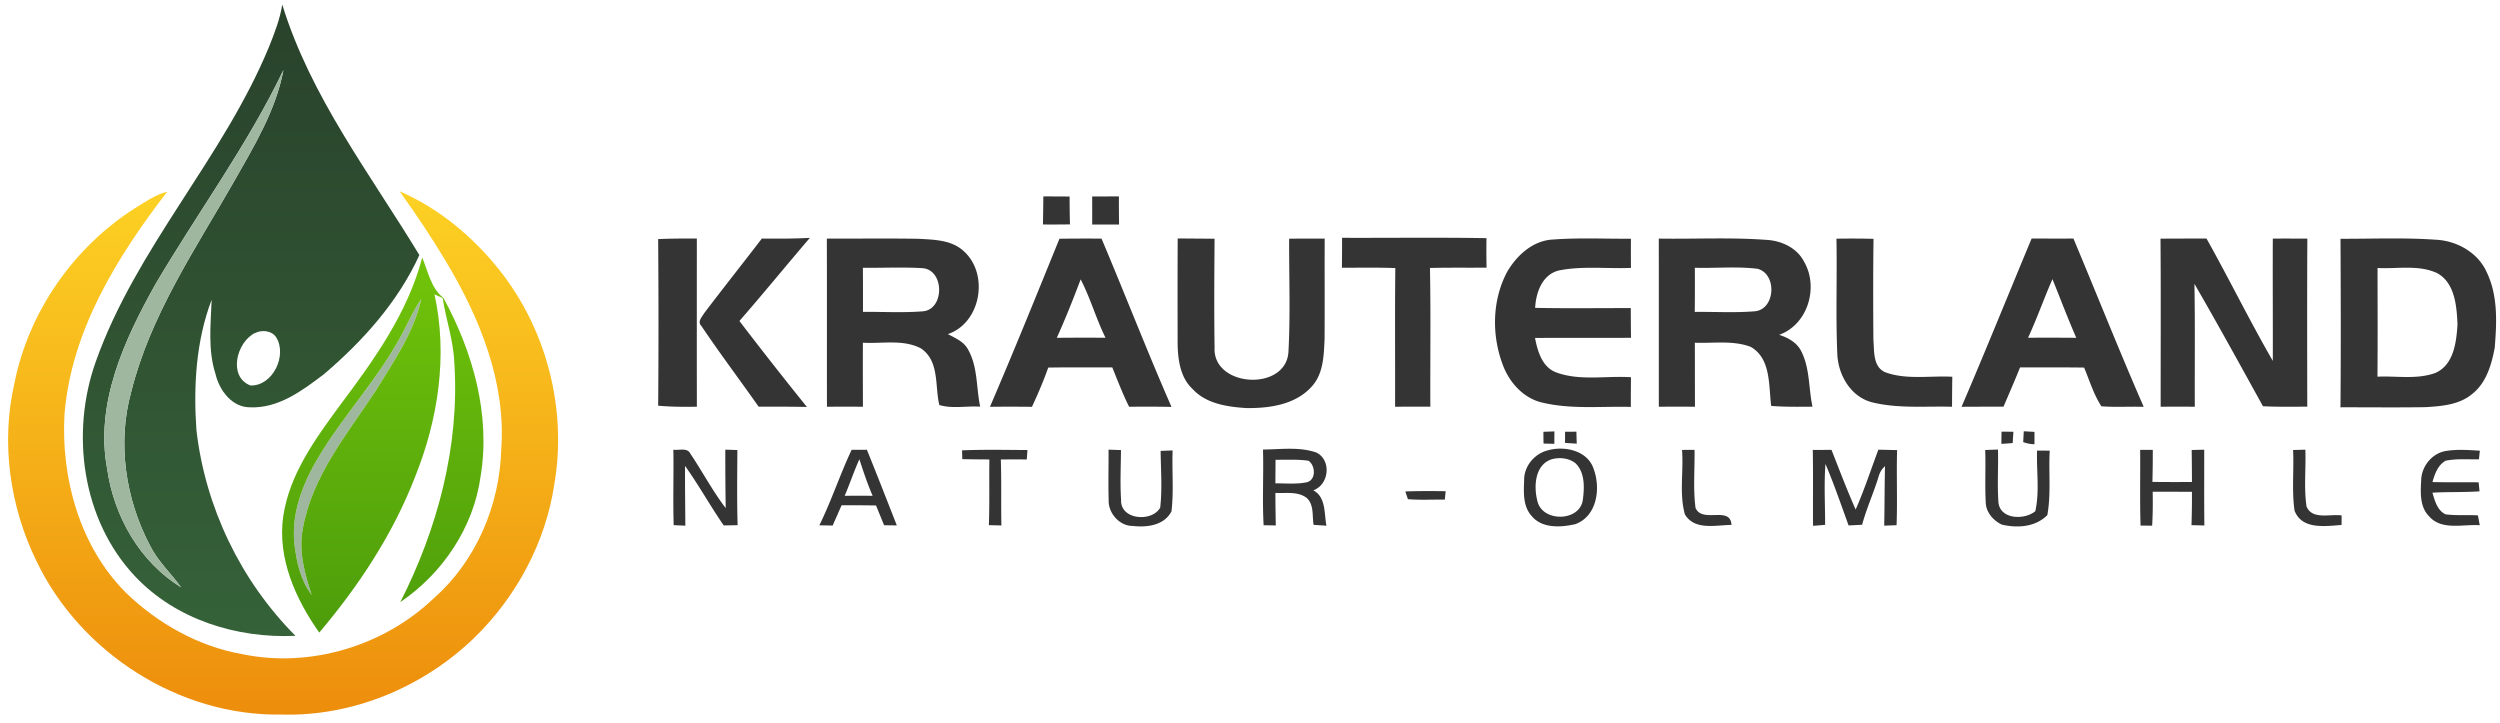
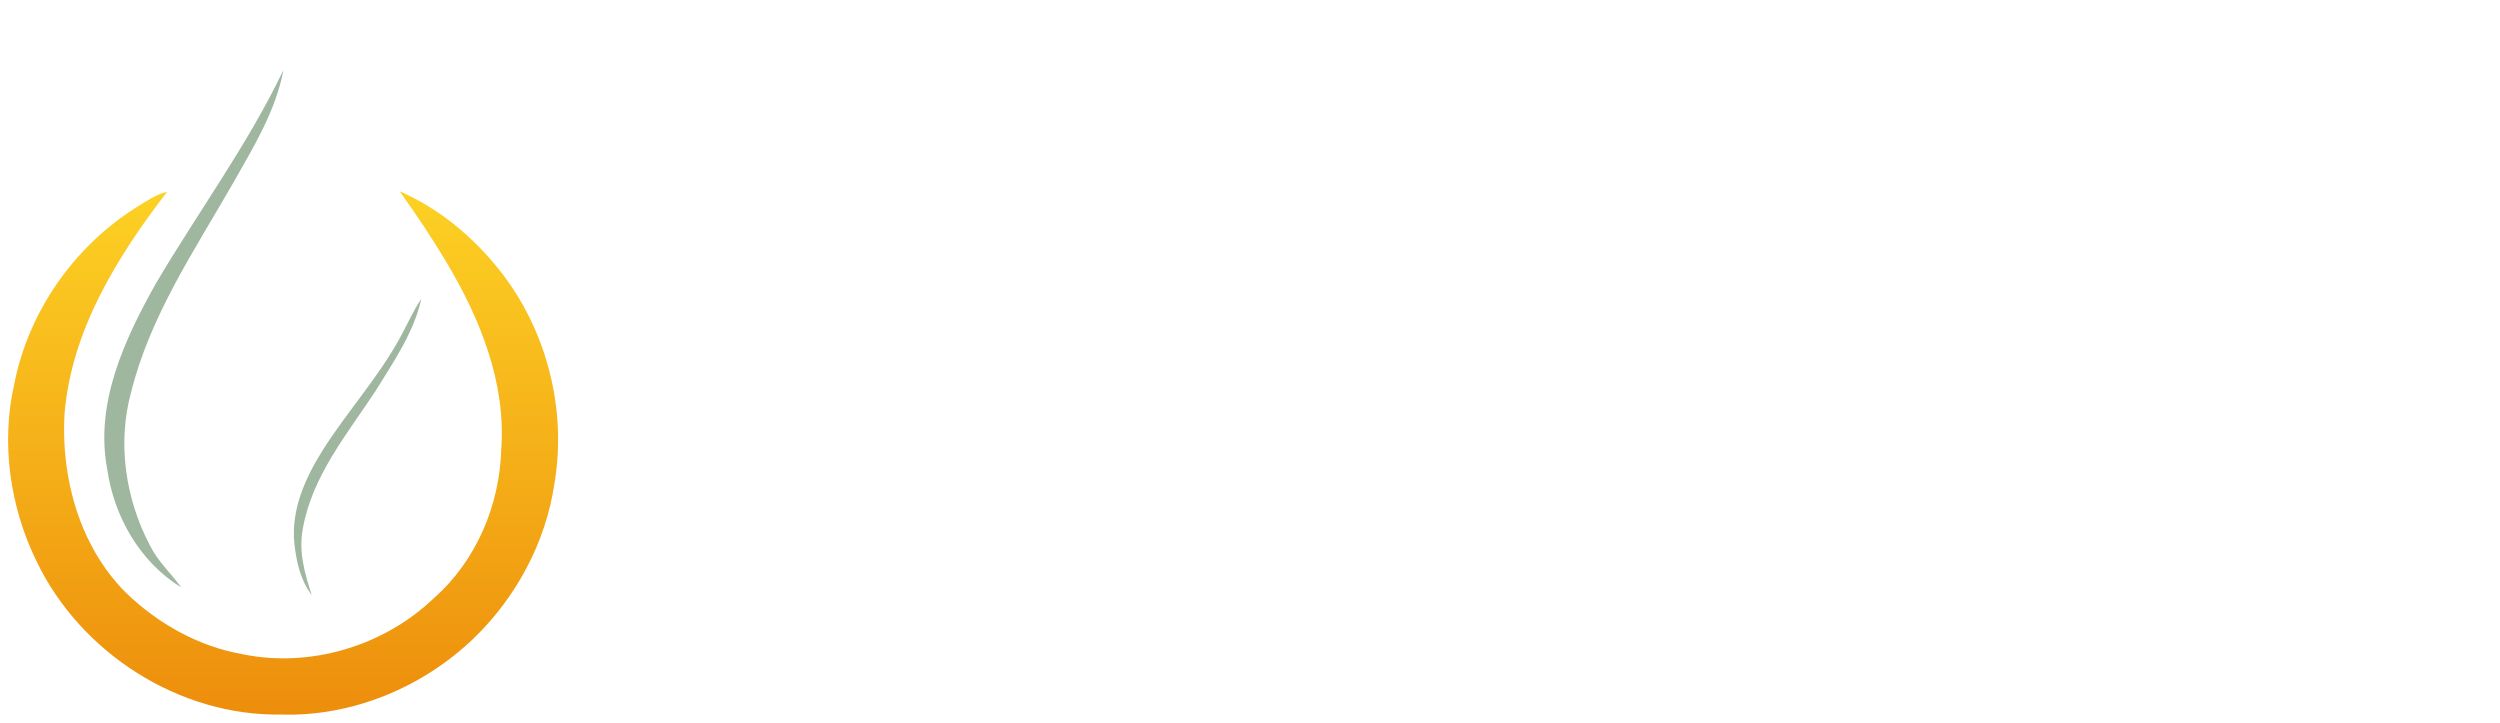
<svg xmlns="http://www.w3.org/2000/svg" viewBox="0 0 640 185">
  <defs>
    <linearGradient id="a" x1=".5" x2=".5" y1="0" y2="1">
      <stop offset="0%" stop-color="#29422b" />
      <stop offset="25%" stop-color="#2c4a2f" />
      <stop offset="50%" stop-color="#305232" />
      <stop offset="100%" stop-color="#356239" />
    </linearGradient>
    <linearGradient id="c" x1=".5" x2=".5" y1="0" y2="1">
      <stop offset="0%" stop-color="#72c409" />
      <stop offset="25%" stop-color="#68ba0a" />
      <stop offset="50%" stop-color="#5fb00b" />
      <stop offset="100%" stop-color="#4d9d0b" />
    </linearGradient>
    <linearGradient id="b" x1=".5" x2=".5" y1="0" y2="1">
      <stop offset="0%" stop-color="#fcd124" />
      <stop offset="25%" stop-color="#f9c01e" />
      <stop offset="50%" stop-color="#f5b018" />
      <stop offset="100%" stop-color="#ed8d0c" />
    </linearGradient>
  </defs>
-   <path fill="url(#a)" d="M72.26 1.17c7.23 23.57 22.48 43.32 35.1 64.13-5.47 11.98-14.49 22.04-24.45 30.51-5.47 4.15-11.63 8.77-18.85 8.46-4.67.06-7.91-4.37-8.89-8.52-1.99-6.17-1.22-12.67-.99-19.02-4.02 10.6-4.67 22.1-3.9 33.31 2.25 19.76 11.32 38.64 25.36 52.73-15 .7-30.66-4.15-41.11-15.28-13.56-14.42-16.53-36.66-9.99-54.97 10.34-29.12 32.55-52.01 44.3-80.46 1.42-3.54 2.82-7.11 3.42-10.89M39.82 72.72c-8 14.29-15.55 30.57-12.38 47.35 1.72 12.14 8.37 23.8 18.93 30.29-2.61-3.62-5.99-6.69-7.99-10.73-6.26-11.89-8.4-26.19-4.81-39.24 4.84-19.53 16.3-36.4 26.17-53.64 5.18-9.13 10.85-18.37 12.82-28.82-9.21 19.25-21.94 36.46-32.74 54.79m25.43 12.54c-4.7 2.32-6.94 11.17-1.15 13.42 5.68.22 9.53-7.67 6.59-12.36-1.2-1.74-3.65-1.93-5.44-1.06Z" />
  <path fill="#9fb69f" d="M39.82 72.72c10.8-18.33 23.53-35.54 32.74-54.79-1.97 10.45-7.64 19.69-12.82 28.82-9.87 17.24-21.33 34.11-26.17 53.64-3.59 13.05-1.45 27.35 4.81 39.24 2 4.04 5.38 7.11 7.99 10.73-10.56-6.49-17.21-18.15-18.93-30.29-3.17-16.78 4.38-33.06 12.38-47.35ZM102.1 87c1.98-3.46 3.49-7.18 5.75-10.47-1.92 8.63-7.1 16.06-11.66 23.48-7.31 11.11-16.32 21.89-18.67 35.36-1.12 5.77.49 11.51 2.28 16.95-2.9-3.79-3.94-8.61-4.45-13.25-.85-8.53 2.77-16.68 7.21-23.73C88.68 105.62 96.5 97.05 102.1 87Z" />
  <path fill="url(#b)" d="M34.47 53.35c2.67-1.63 5.26-3.51 8.34-4.28C30 65.72 18.23 84.64 16.51 106.08c-.91 16.38 3.9 33.81 15.71 45.64 8.18 7.9 18.56 13.77 29.83 15.75 17.37 3.6 36.25-2.09 49.02-14.34 10.83-9.53 16.87-23.83 17.25-38.15 1.24-17.13-5.5-33.61-14.15-48.04-3.68-6.17-7.68-12.14-11.87-17.97 10.04 4.34 18.74 11.6 25.53 20.13 12.1 15.21 17.37 35.64 14.09 54.8-2.22 14.95-9.75 28.95-20.57 39.44-13.04 12.59-31.14 20.14-49.34 19.58-26.16.46-51.48-15.82-62.7-39.33C2.5 129.63.19 113.31 3.69 98.12 7.32 79.84 18.8 63.37 34.47 53.35Z" />
-   <path fill="#333433" d="M267.1 50.27c2.24.02 4.48.03 6.72.04 0 2.38.02 4.75.1 7.13-2.31.04-4.62.04-6.92.03.04-2.4.07-4.8.1-7.2Zm12.5.02c2.28 0 4.56 0 6.84-.01-.01 2.4.01 4.8.04 7.2-2.29 0-4.59.01-6.88 0 .01-2.4 0-4.79 0-7.19ZM168.49 61.21c3.3-.15 6.6-.16 9.9-.15 0 14.35-.02 28.7.01 43.06-3.31.05-6.62.04-9.91-.26.12-14.22.1-28.44 0-42.65Zm26.55-.14c4.1.04 8.2.05 12.29-.18-6.05 7.05-11.92 14.28-18.04 21.28 5.66 7.41 11.42 14.75 17.28 22.01-4.13-.09-8.25-.07-12.37-.08-4.85-6.91-9.94-13.65-14.65-20.66-1.09-1.07.15-2.29.7-3.24 4.87-6.42 9.88-12.74 14.79-19.13Zm16.63.01c7.81.03 15.61-.08 23.42.05 4 .23 8.5.26 11.62 3.16 6.54 5.84 4.45 18.35-4.05 21.24 1.83 1 3.96 1.85 5.05 3.75 2.65 4.48 2.17 9.89 3.22 14.83-3.45-.24-7.16.59-10.46-.43-1.18-4.86.08-11.25-4.71-14.49-4.53-2.38-9.95-1.17-14.86-1.45-.02 5.46-.01 10.92.01 16.38-3.07-.01-6.14-.01-9.21 0-.03-14.35.02-28.7-.03-43.04m9.23 7.47c.03 3.77.03 7.53.02 11.29 5.05-.05 10.11.26 15.15-.13 5.81-.26 5.81-10.81-.07-11.07-5.02-.29-10.07-.03-15.1-.09Zm50.32-7.43c3.59-.06 7.18-.05 10.77-.04 6.05 14.32 11.67 28.83 17.91 43.08-3.62-.06-7.23-.07-10.85-.03-1.63-3.27-2.93-6.69-4.31-10.08-5.46.03-10.93-.04-16.39.05-1.21 3.43-2.64 6.76-4.17 10.05-3.59-.05-7.17-.05-10.75-.01 6.13-14.25 11.94-28.65 17.79-43.02m5.43 10.4c-1.9 5.04-3.89 10.05-6.11 14.96 4.15-.04 8.31-.04 12.47-.02-2.41-4.86-3.86-10.13-6.36-14.94Zm24.82 16.53c-.01-9-.03-18.01.02-27.01 3.15.03 6.29.04 9.44.08-.07 9.3-.13 18.61 0 27.91-.44 10.16 18.22 11.24 18.91 1.11.52-9.66.14-19.36.18-29.03 3.03-.04 6.06-.04 9.1-.03-.04 8.63.03 17.27-.03 25.91-.21 4.1-.31 8.67-3.23 11.9-4.14 4.71-10.94 5.67-16.88 5.57-4.82-.32-10.21-1.1-13.65-4.85-3.17-2.91-3.78-7.47-3.86-11.56Zm42.1-27.17c12.32.05 24.65-.13 36.97.09-.04 2.51-.03 5.03.02 7.55-4.83.04-9.66-.04-14.49.08.23 11.83.04 23.67.1 35.5-3.01.01-6.02.01-9.03.02.04-11.83-.07-23.66.06-35.49-4.56-.18-9.11-.08-13.67-.09.03-2.55.04-5.11.04-7.66Zm53.99.44c6.64-.5 13.31-.16 19.96-.21-.02 2.49-.02 4.98.01 7.47-6.13.26-12.36-.55-18.41.65-4.3 1.02-5.92 5.63-6.12 9.58 8.16.17 16.32.05 24.48.06.01 2.54.02 5.07.06 7.61-8.19.04-16.38-.03-24.57.04.66 3.5 1.88 7.64 5.65 8.9 6.05 2.12 12.63.74 18.91 1.15-.03 2.53-.04 5.06-.03 7.6-7.56-.2-15.26.67-22.69-1.11-4.61-1.05-8.12-4.83-9.87-9.08-3.09-7.71-3.07-16.81.81-24.24 2.45-4.3 6.63-8.17 11.81-8.42Zm27.09-.24c9.08.15 18.19-.35 27.25.31 3.99.13 8.14 1.99 9.99 5.69 3.74 6.55.88 16.03-6.43 18.64 2.3.71 4.59 2 5.69 4.25 2.21 4.38 1.83 9.45 2.85 14.14-3.53.03-7.05.08-10.57-.19-.69-5.16.01-12.13-5.26-15.13-4.53-1.71-9.55-.87-14.29-1.05.02 5.46.01 10.92.03 16.38-3.09-.01-6.17-.01-9.25 0-.01-14.35.01-28.69-.01-43.04m9.21 18.77c5.07-.06 10.17.25 15.24-.15 5.39-.33 5.94-9.56.83-10.89-5.32-.65-10.71-.11-16.05-.26.02 3.76.02 7.53-.02 11.3Zm36.27-18.74c3.16-.06 6.33-.05 9.49.03-.11 8.61-.1 17.23-.03 25.85.25 2.88-.17 6.91 3.04 8.31 5.47 2 11.46.83 17.16 1.15-.04 2.56-.06 5.12-.07 7.68-6.88-.19-13.92.53-20.67-1.19-5.42-1.52-8.55-7.13-8.71-12.51-.41-9.77-.02-19.55-.21-29.32Zm49.97-.05c3.57.02 7.13.02 10.7.01 6.02 14.35 11.76 28.83 17.99 43.08-3.62-.12-7.23.14-10.83-.14-1.99-3.05-3.03-6.58-4.43-9.91-5.47-.08-10.93-.03-16.4-.04-1.34 3.38-2.81 6.7-4.23 10.05-3.58 0-7.16 0-10.74.03 6.14-14.3 11.95-28.73 17.94-43.08m-.92 25.4c4.11-.02 8.23-.02 12.35.02-2.17-4.95-4.07-10.01-6.1-15.02-2.19 4.96-3.96 10.09-6.25 15Zm33.91-25.36c3.93-.03 7.85-.03 11.78-.03 5.8 10.36 11.04 21.04 16.97 31.32.03-10.44-.05-20.88 0-31.31 2.94-.01 5.89-.01 8.84.01-.08 14.33-.04 28.67-.02 43.01-3.78.03-7.56.08-11.34-.1-5.79-10.48-11.55-20.99-17.55-31.34.2 10.48.05 20.97.1 31.46-2.91-.01-5.83-.01-8.74 0-.01-14.34.07-28.68-.04-43.02Zm46.08.03c8.09.02 16.2-.33 24.27.23 5.39.22 10.84 3.21 13.12 8.24 2.94 6.02 2.62 12.93 2.09 19.41-.81 4.33-2.16 9.04-5.79 11.86-3.28 2.76-7.8 3.11-11.89 3.36-7.27.12-14.55.02-21.81.04.12-14.38.08-28.76.01-43.14m9.48 7.48c.01 9.27.06 18.54-.02 27.82 4.92-.23 10.09.77 14.83-.96 4.72-2.08 5.38-7.9 5.66-12.44-.21-4.63-.63-10.51-5.13-13.07-4.78-2.27-10.25-1.08-15.34-1.35Zm-213.53 41.93c.7-.02 2.11-.08 2.81-.1-.01 1.06-.01 2.11-.02 3.18-.69-.02-2.07-.05-2.76-.07-.03-1-.04-2.01-.03-3.01Zm5.54-.01c.96 0 1.93-.01 2.9-.02.02 1.02.05 2.04.09 3.06a96.53 96.53 0 0 1-3-.19c0-.95.01-1.9.01-2.85Zm111.73-.02c1.01 0 2.03.01 3.05.01-.07.96-.14 1.93-.19 2.9-.97.09-1.94.16-2.9.2.01-1.04.02-2.08.04-3.11Zm5.69-.1c.69.04 2.06.11 2.74.15.01 1.06.01 2.11 0 3.17a9.2 9.2 0 0 1-2.88-.55c.04-.7.11-2.08.14-2.77Zm-345.7 4.71c1.45.24 3.57-.64 4.37 1.05 3.09 4.58 5.66 9.52 9.03 13.9-.08-4.99-.11-9.97-.1-14.96.77.03 2.32.07 3.09.1-.04 6.41-.13 12.83.06 19.24l-3.56.06c-3.44-4.99-6.38-10.31-9.9-15.24-.03 5.1.05 10.2.08 15.3-.74-.03-2.24-.09-2.99-.13-.2-6.43.03-12.88-.08-19.32Zm45.64.03c1.3 0 2.6-.01 3.9-.01 2.62 6.43 5.13 12.91 7.67 19.37-.81-.01-2.45-.04-3.26-.05-.69-1.69-1.38-3.37-2.07-5.06-2.94-.05-5.88-.06-8.81-.05-.76 1.73-1.53 3.46-2.29 5.19-.85-.01-2.56-.05-3.41-.06 3.1-6.29 5.28-12.99 8.27-19.33m-1.78 11.78c2.39-.03 4.77-.03 7.16 0-1.33-3.05-2.37-6.21-3.4-9.37-1.37 3.07-2.45 6.27-3.76 9.37Zm30.04-11.64c5.58-.23 11.16-.11 16.75-.08-.05.61-.13 1.81-.17 2.41-2.22-.01-4.44-.02-6.65.01.19 5.63.03 11.26.15 16.89l-3.21-.08c.2-5.6.05-11.21.13-16.82-2.31-.01-4.62-.03-6.93-.08-.01-.56-.05-1.69-.07-2.25Zm37.51-.18c.79.03 2.38.08 3.18.11-.03 4.26-.25 8.52.03 12.77-.22 5.1 7.88 5.74 10.01 1.97.55-4.81.16-9.69.11-14.53l3.07-.12c-.19 5.19.32 10.43-.29 15.6-1.89 3.62-6.28 4.15-9.92 3.73-3.43.02-6.31-3.32-6.16-6.66-.13-4.29 0-8.58-.03-12.87Zm39.54-.03c4.55-.03 9.33-.76 13.71.79 3.86 1.99 3.22 8.18-.83 9.65 3.31 1.81 2.73 5.92 3.36 9.06-.82-.05-2.46-.16-3.29-.22-.39-2.28.15-5.13-1.74-6.87-2.28-1.78-5.36-1.15-8.04-1.3.01 2.78.05 5.55.1 8.33-.77-.02-2.33-.05-3.11-.06-.37-6.45.02-12.92-.16-19.38m3.17 8.66c2.7-.03 5.46.28 8.12-.3 2.35-.67 2.14-4.27.35-5.49-2.79-.4-5.62-.22-8.43-.25-.01 2.01-.03 4.02-.04 6.04Zm69.71-8.44c4.29-1.25 10.24.03 11.77 4.76 1.83 4.96.9 12.05-4.68 14.12-3.71.85-8.57 1.16-11.23-2.13-2.22-2.45-2.01-6.03-1.89-9.11-.05-3.56 2.61-6.78 6.03-7.64m1.1 2.25c-4.49 1.4-4.72 7.15-3.68 10.94 1.44 5.22 10.81 5.05 11.58-.54.4-3.13.58-6.94-1.86-9.34-1.67-1.34-4.02-1.59-6.04-1.06Zm33.29-2.37c1.06-.01 2.13-.01 3.2-.01.08 4.96-.39 9.95.26 14.87 1.76 4.03 8.93-.66 9.2 4.34-4.02.03-9.45 1.48-11.93-2.71-1.48-5.33-.3-11.02-.73-16.49Zm33.47.01c1.59-.01 3.19-.02 4.8-.02 2.01 5.11 3.95 10.25 6.18 15.27 2.2-5 3.9-10.21 5.81-15.32 1.59.03 3.19.07 4.8.11-.19 6.4.11 12.82-.14 19.22l-3.16.12c.1-5.08.08-10.16.2-15.24-.8.72-1.34 1.6-1.62 2.63-1.27 4.18-3.1 8.16-4.24 12.38-1.16.06-2.31.12-3.46.17-1.91-5.27-3.73-10.58-5.92-15.74-.4 5.19-.08 10.39-.09 15.59-1.04.09-2.07.18-3.09.25-.06-6.47.06-12.95-.07-19.42Zm44.14.01 3.27-.12c.12 4.5-.2 9.01.12 13.5.41 4.43 6.69 4.59 9.44 2.28 1.13-5.05.27-10.36.45-15.51 1.08.01 2.16.01 3.24.02-.31 5.49.37 11.04-.61 16.49-3.06 3.09-7.64 3.37-11.66 2.44-2.09-1-3.91-3-4.09-5.39-.28-4.56.01-9.14-.16-13.71Zm39.67-.04h3.23c.01 2.74-.02 5.47-.09 8.21 3.37.04 6.74.04 10.12.02-.01-2.73-.03-5.46-.07-8.19l3.21-.08c.01 6.47-.04 12.94.04 19.41-.83-.03-2.47-.07-3.3-.09.1-2.85.13-5.69.12-8.54-3.35-.01-6.7-.01-10.05-.01.05 2.89.03 5.79-.14 8.69-.74-.01-2.23-.03-2.97-.03-.2-6.46-.04-12.93-.1-19.39Zm39.15.04 3.14-.08c.18 4.83-.4 9.73.3 14.52 1.42 3.51 6.07 1.88 8.99 2.31-.01.61-.02 1.83-.02 2.44-4.18.31-10.18 1.25-12.04-3.68-.73-5.13-.12-10.35-.37-15.51Zm32.79 7.83c.03-3.58 2.76-7.01 6.34-7.58 2.87-.47 5.79-.25 8.68-.07-.06.55-.17 1.65-.23 2.2-2.85.06-5.74-.21-8.54.37-2 1.14-2.77 3.39-3.36 5.46 3.94.08 7.88.05 11.82.06.06.58.17 1.73.23 2.31-4.02.29-8.05.1-12.06.35.61 2.04 1.24 4.53 3.35 5.53 2.74.39 5.53.09 8.3.28.12.63.35 1.89.47 2.52-4.3-.31-9.81 1.43-13.02-2.34-2.35-2.4-2.15-6-1.98-9.09Zm-260.06 2.78c3.44-.12 6.88-.11 10.32-.06l-.2 2.15c-3.15-.04-6.31.15-9.45-.11-.17-.49-.5-1.48-.67-1.98Z" />
-   <path fill="url(#c)" d="M108.09 65.93c1.53 3.62 2.18 7.76 5.44 10.36 7.52 13.77 12.12 29.92 9.5 45.67-1.78 13.05-9.73 24.85-20.55 32.18 9.53-18.77 15.19-39.91 13.84-61.06-.19-5.73-2.12-11.17-3-16.78-.52-.23-1.57-.7-2.09-.94 3.45 15.64.94 32.05-4.99 46.77-5.66 14.64-14.41 27.87-24.51 39.81-6.06-8.58-10.77-19.05-9.22-29.78 1.61-10.75 8.17-19.75 14.44-28.29 8.7-11.59 17.42-23.7 21.14-37.94M102.1 87c-5.6 10.05-13.42 18.62-19.54 28.34-4.44 7.05-8.06 15.2-7.21 23.73.51 4.64 1.55 9.46 4.45 13.25-1.79-5.44-3.4-11.18-2.28-16.95 2.35-13.47 11.36-24.25 18.67-35.36 4.56-7.42 9.74-14.85 11.66-23.48-2.26 3.29-3.77 7.01-5.75 10.47Z" />
</svg>